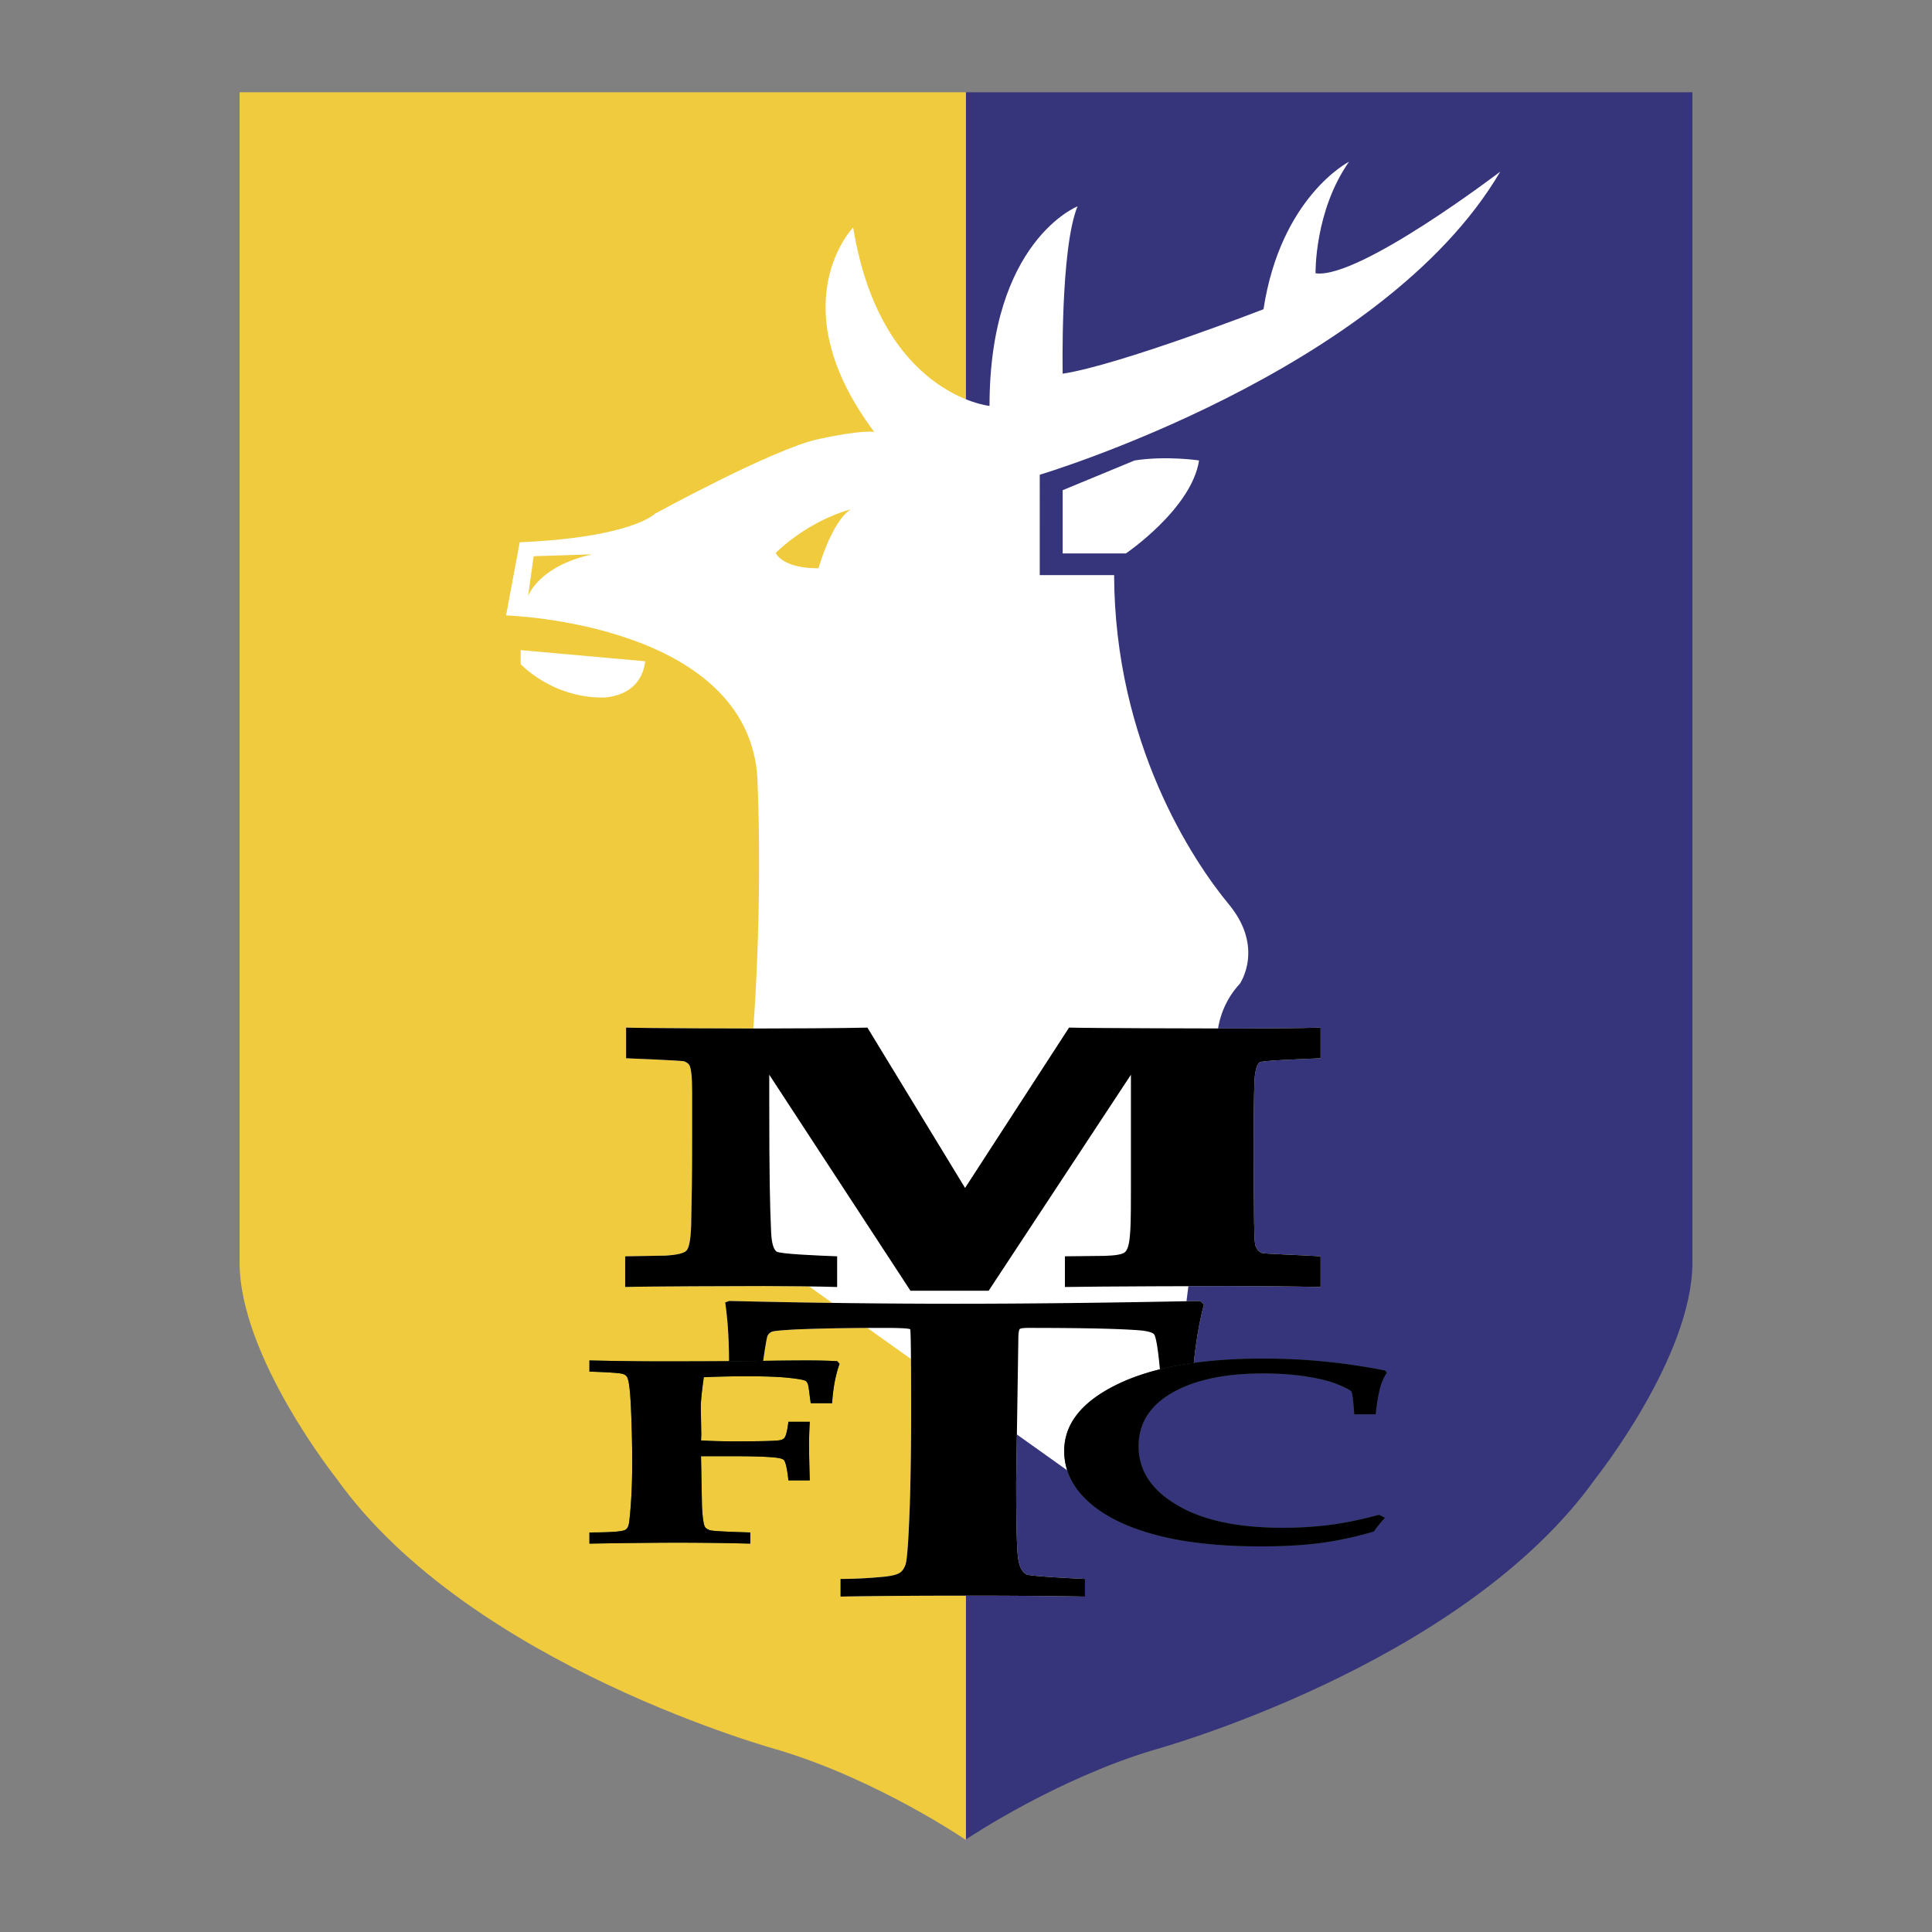
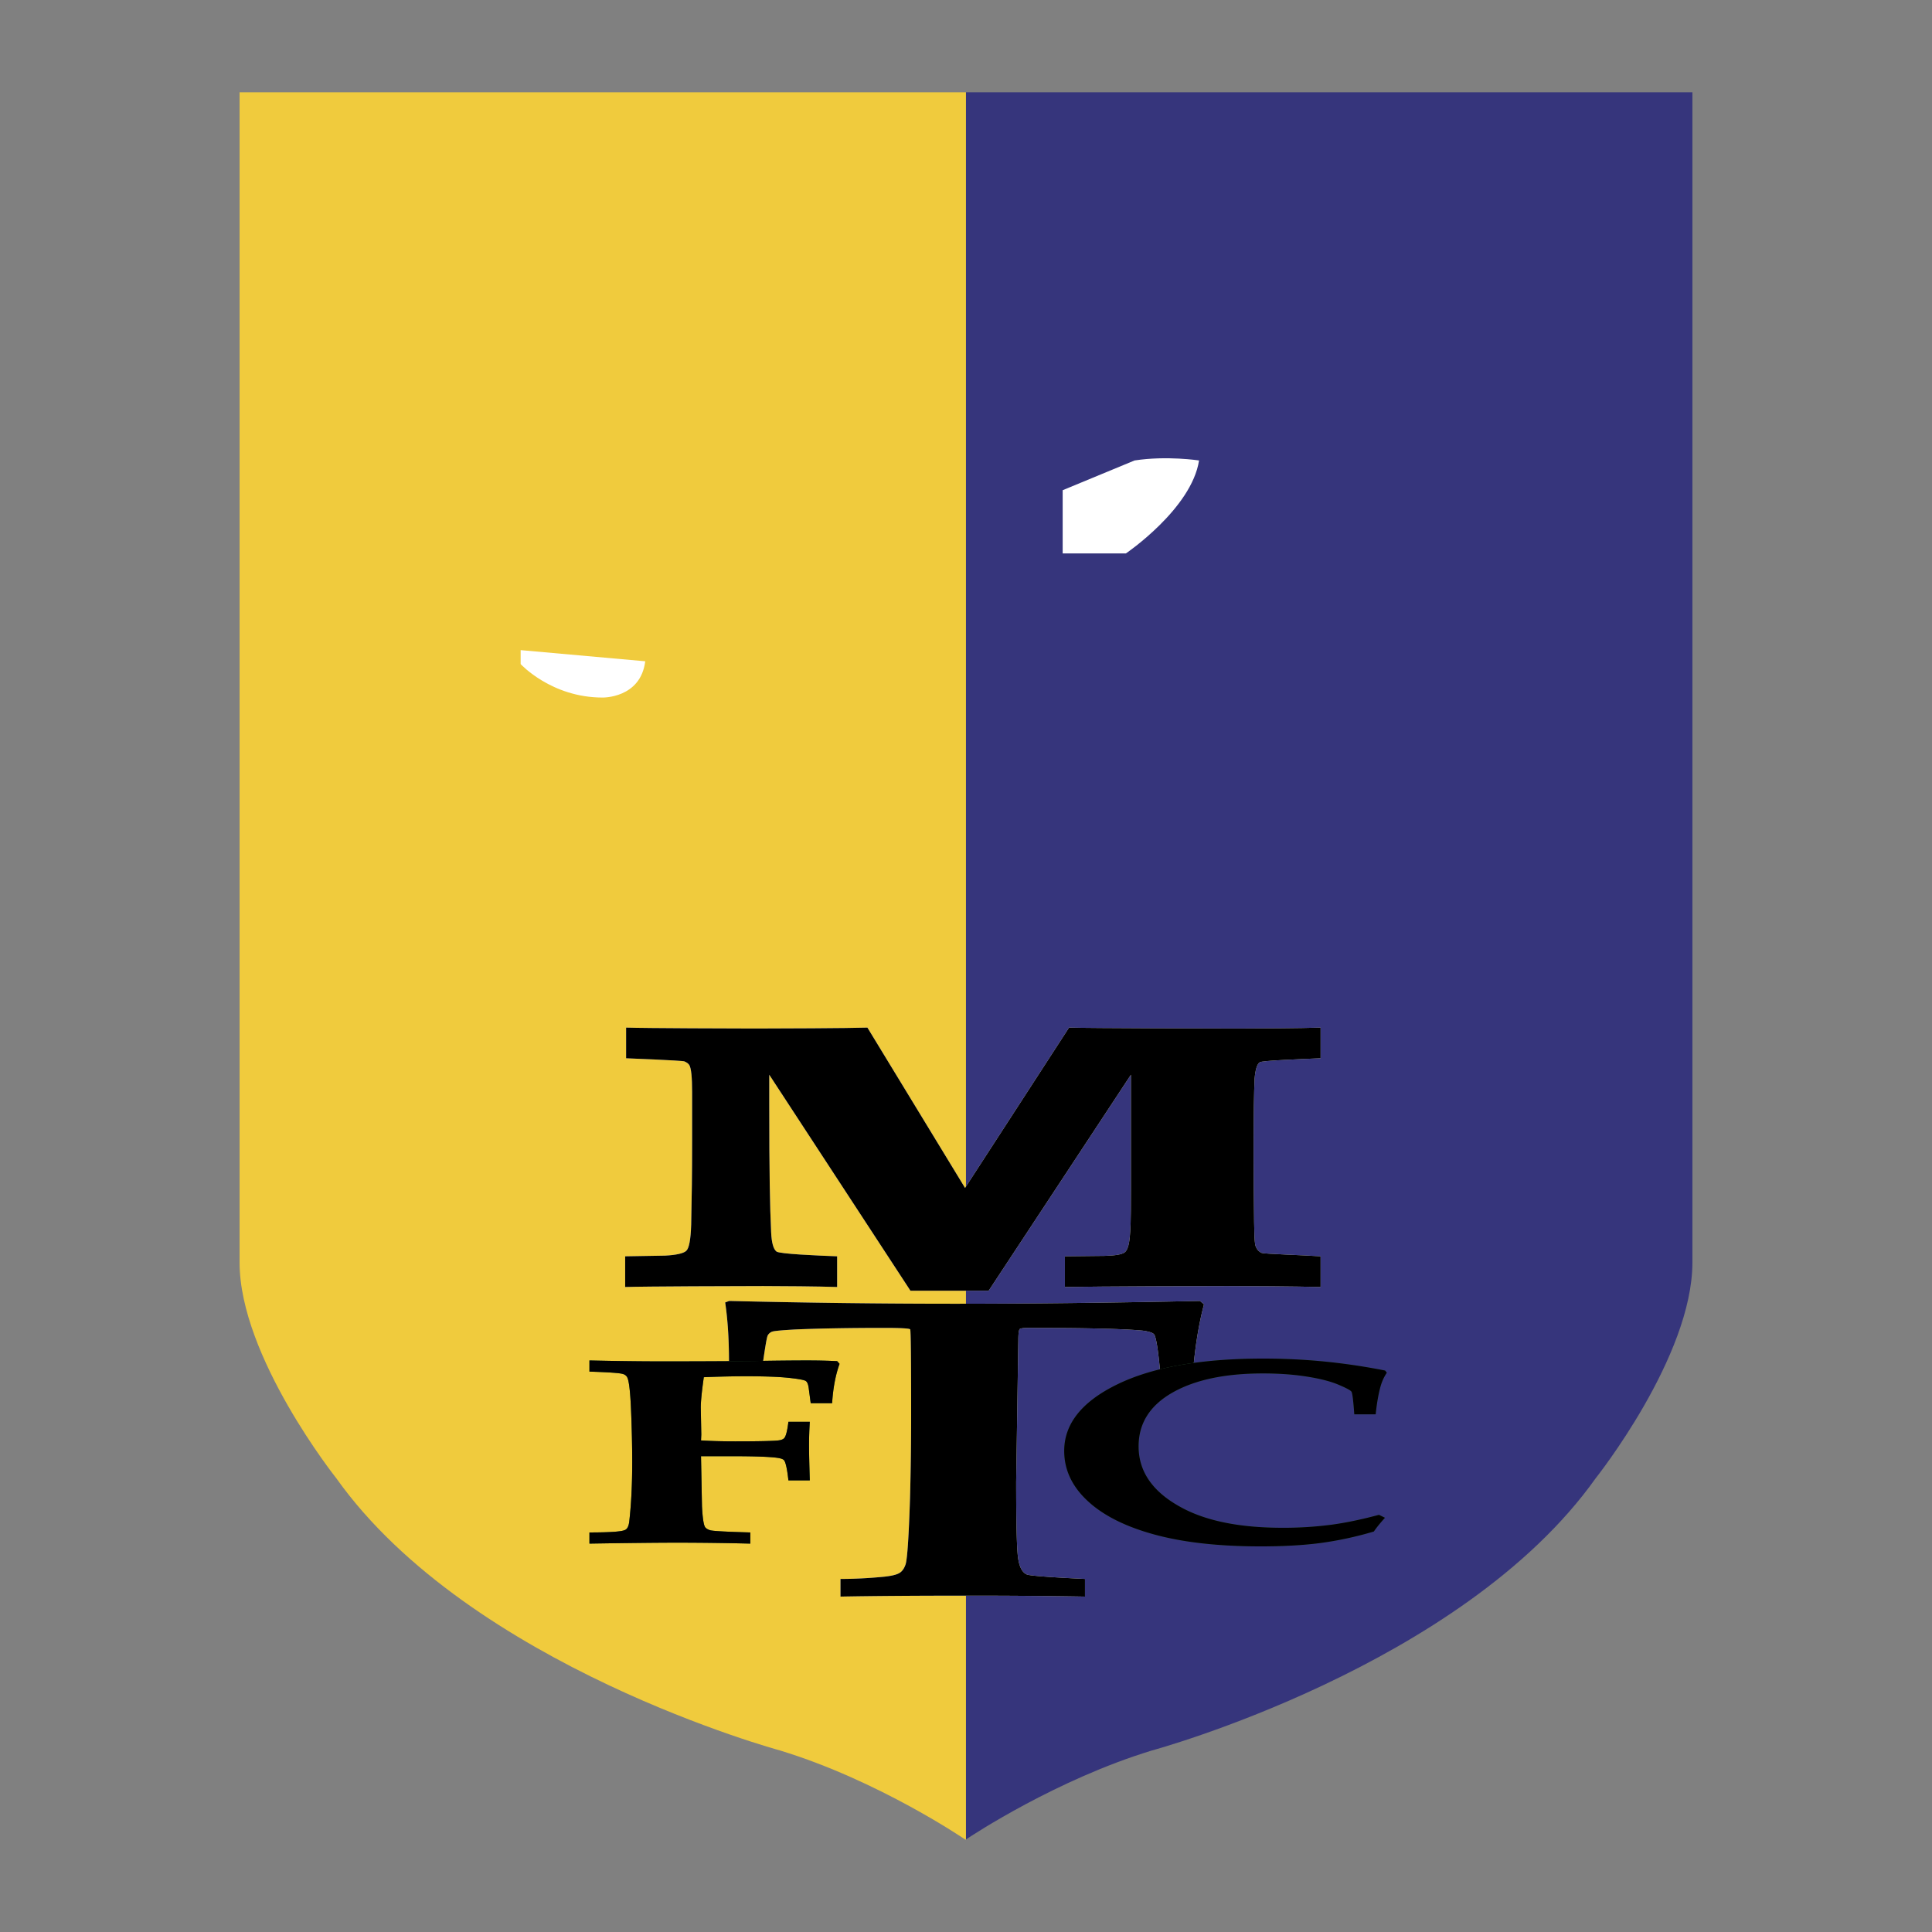
<svg xmlns="http://www.w3.org/2000/svg" width="2500" height="2500" viewBox="0 0 192.756 192.756">
  <rect x="0" y="0" width="192.756" height="192.756" fill="#808080" stroke="none" />
  <g fill-rule="evenodd" clip-rule="evenodd">
    <path fill="#fff" fill-opacity="0" d="M0 0h192.756v192.756H0V0z" />
    <path d="M23.903 9.207v116.754c0 9.4 9.647 21.52 9.647 21.52 13.358 18.801 44.278 27.164 44.278 27.164 9.894 3.016 18.502 8.904 18.502 8.904l.046-.029V9.207H23.903z" fill="#f0cb3d" />
    <path d="M96.376 9.207V183.52c.659-.441 9.053-5.98 18.551-8.875 0 0 30.92-8.363 44.277-27.164 0 0 9.648-12.119 9.648-21.52V9.207H96.376z" fill="#36357c" />
    <path d="M60.107 69.594s3.803.092 4.268-3.618l-12.43-1.113v1.392c-.001-.001 3.06 3.339 8.162 3.339zM106.023 55.216h6.309s6.555-4.452 7.297-9.276c0 0-3.217-.494-6.432 0l-7.174 2.968v6.308z" fill="#fff" />
-     <path d="M122.596 90.218c3.588 4.329 1.113 7.915 1.113 7.915-2.967 3.217-2.225 7.051-2.225 7.051l-3.588 28.445-9.275 14.594-29.684-21.148-3.463-.99-2.227-7.545c3.339-18.799 2.35-39.948 2.35-39.948 0-16.449-25.107-17.191-25.107-17.191l1.361-7.297c11.255-.495 13.481-2.844 13.481-2.844s11.75-6.432 16.202-7.421c4.51-1.003 5.689-.742 5.689-.742C77.7 30.358 85.12 22.69 85.12 22.69 87.841 39.387 98.725 40.5 98.725 40.5c0-16.449 8.781-19.913 8.781-19.913-1.732 4.206-1.484 16.697-1.484 16.697 5.689-.865 20.037-6.431 20.037-6.431 1.73-11.255 8.533-14.718 8.533-14.718-3.463 4.947-3.34 11.131-3.34 11.131 4.328.619 18.428-10.141 18.428-10.141-11.748 20.036-45.945 30.24-45.945 30.24V57.38h7.42c.062 16.759 7.855 28.509 11.441 32.838zM53.243 55.494l-.556 3.989s1.011-2.998 6.4-4.175l-5.844.186zm24.149-.34s.557 1.546 4.267 1.546c0 0 1.314-4.669 3.215-5.875 0 0-3.865.897-7.482 4.329z" fill="#fff" />
    <path d="M83.854 159.293v-1.762c1.389 0 2.836-.074 4.346-.221.707-.074 1.205-.189 1.498-.35.292-.158.511-.457.658-.898.17-.59.315-2.793.438-6.611.073-2.717.11-5.496.11-8.336 0-5.559-.032-8.385-.093-8.482s-.927-.148-2.593-.148c-3.409 0-6.338.051-8.79.152-1.423.076-2.226.152-2.411.229a.827.827 0 0 0-.423.377c-.098.178-.305 1.439-.625 3.787h-3.247c.048-2.736-.075-5.1-.371-7.084l.403-.15c7.716.186 15.226.279 22.526.279 7.276 0 15.42-.094 24.438-.279l.404.34c-.521 1.959-.893 4.258-1.113 6.895h-3.246c-.215-2.418-.43-3.73-.645-3.934-.168-.152-.549-.266-1.145-.344-1.908-.178-5.699-.268-11.373-.268-.479 0-.764.039-.857.111-.098.098-.145.48-.145 1.141l-.215 14.123c0 4.094.062 6.607.186 7.539s.418 1.496.885 1.691c.318.121 2.25.27 5.795.441v1.762c-3.6-.062-7.422-.094-11.463-.094-5.316 0-9.626.031-12.932.094z" fill="#fff" />
    <path d="M83.854 159.293v-1.762c1.389 0 2.836-.074 4.346-.221.707-.074 1.205-.189 1.498-.35.292-.158.511-.457.658-.898.17-.59.315-2.793.438-6.611.073-2.717.11-5.496.11-8.336 0-5.559-.032-8.385-.093-8.482s-.927-.148-2.593-.148c-3.409 0-6.338.051-8.79.152-1.423.076-2.226.152-2.411.229a.827.827 0 0 0-.423.377c-.098.178-.305 1.439-.625 3.787h-3.247c.048-2.736-.075-5.1-.371-7.084l.403-.15c7.716.186 15.226.279 22.526.279 7.276 0 15.42-.094 24.438-.279l.404.34c-.521 1.959-.893 4.258-1.113 6.895h-3.246c-.215-2.418-.43-3.73-.645-3.934-.168-.152-.549-.266-1.145-.344-1.908-.178-5.699-.268-11.373-.268-.479 0-.764.039-.857.111-.098.098-.145.48-.145 1.141l-.215 14.123c0 4.094.062 6.607.186 7.539s.418 1.496.885 1.691c.318.121 2.25.27 5.795.441v1.762c-3.6-.062-7.422-.094-11.463-.094-5.316 0-9.626.031-12.932.094z" />
    <path d="M58.809 154.006v-1.113c2.018 0 3.194-.08 3.528-.24.253-.094.404-.404.453-.928.19-1.686.286-3.633.286-5.844 0-1.635-.041-3.393-.119-5.268-.08-1.875-.214-2.957-.405-3.244a.691.691 0 0 0-.405-.285c-.271-.096-1.384-.176-3.338-.238v-1.113c2.786.062 5.182.092 7.188.092 2.927 0 6-.012 9.216-.037 2.116-.037 3.899-.055 5.349-.055 1.035 0 2.022.023 2.961.07l.239.268c-.4 1.109-.648 2.418-.742 3.928h-2.134l-.186-1.393c-.046-.447-.15-.725-.312-.828-.163-.105-.732-.207-1.712-.312-.979-.104-2.379-.156-4.199-.156-1.342 0-2.762.031-4.258.094-.202 1.416-.302 2.426-.302 3.025l.051 2.703-.027.578c.942.062 2.081.094 3.417.094 2.403 0 3.848-.033 4.335-.098.252-.031.432-.104.542-.217.173-.176.314-.721.425-1.635h2.133c-.049.785-.074 1.57-.074 2.357 0 .721.025 1.885.074 3.486H78.66c-.126-1.152-.275-1.826-.448-2.021-.094-.098-.29-.17-.589-.219-.755-.113-2.287-.172-4.595-.172H69.94l.096 5c.063 1.211.174 1.914.333 2.104.111.129.278.225.502.289.317.08 1.646.15 3.986.215v1.113a297.612 297.612 0 0 0-7.186-.094c-1.981 0-4.935.031-8.862.094zM137.582 151.135l.598.293c-.422.459-.793.914-1.113 1.371a35.134 35.134 0 0 1-5.352 1.152c-1.717.221-3.691.332-5.928.332-4.182 0-7.719-.393-10.607-1.182-2.891-.787-5.111-1.904-6.668-3.354-1.557-1.447-2.336-3.109-2.336-4.988 0-2.705 1.762-4.916 5.285-6.635 3.521-1.719 8.383-2.578 14.584-2.578 2.061 0 4.104.1 6.123.297a63 63 0 0 1 6.027.896l.17.215a4.746 4.746 0 0 0-.619 1.338c-.215.766-.381 1.705-.494 2.818h-2.135c-.096-1.377-.189-2.133-.285-2.268-.096-.137-.531-.369-1.305-.695-.775-.328-1.822-.596-3.143-.805-1.322-.209-2.781-.314-4.379-.314-3.797 0-6.814.643-9.053 1.926-2.236 1.283-3.355 3.064-3.355 5.348 0 2.473 1.354 4.467 4.061 5.986 2.5 1.426 5.934 2.139 10.297 2.139a36.9 36.9 0 0 0 4.74-.287c1.473-.189 3.102-.527 4.887-1.005z" fill="#33603b" />
    <path d="M58.809 154.006v-1.113c2.018 0 3.194-.08 3.528-.24.253-.094.404-.404.453-.928.19-1.686.286-3.633.286-5.844 0-1.635-.041-3.393-.119-5.268-.08-1.875-.214-2.957-.405-3.244a.691.691 0 0 0-.405-.285c-.271-.096-1.384-.176-3.338-.238v-1.113c2.786.062 5.182.092 7.188.092 2.927 0 6-.012 9.216-.037 2.116-.037 3.899-.055 5.349-.055 1.035 0 2.022.023 2.961.07l.239.268c-.4 1.109-.648 2.418-.742 3.928h-2.134l-.186-1.393c-.046-.447-.15-.725-.312-.828-.163-.105-.732-.207-1.712-.312-.979-.104-2.379-.156-4.199-.156-1.342 0-2.762.031-4.258.094-.202 1.416-.302 2.426-.302 3.025l.051 2.703-.027.578c.942.062 2.081.094 3.417.094 2.403 0 3.848-.033 4.335-.098.252-.031.432-.104.542-.217.173-.176.314-.721.425-1.635h2.133c-.049.785-.074 1.57-.074 2.357 0 .721.025 1.885.074 3.486H78.66c-.126-1.152-.275-1.826-.448-2.021-.094-.098-.29-.17-.589-.219-.755-.113-2.287-.172-4.595-.172H69.94l.096 5c.063 1.211.174 1.914.333 2.104.111.129.278.225.502.289.317.08 1.646.15 3.986.215v1.113a297.612 297.612 0 0 0-7.186-.094c-1.981 0-4.935.031-8.862.094zM137.582 151.135l.598.293c-.422.459-.793.914-1.113 1.371a35.134 35.134 0 0 1-5.352 1.152c-1.717.221-3.691.332-5.928.332-4.182 0-7.719-.393-10.607-1.182-2.891-.787-5.111-1.904-6.668-3.354-1.557-1.447-2.336-3.109-2.336-4.988 0-2.705 1.762-4.916 5.285-6.635 3.521-1.719 8.383-2.578 14.584-2.578 2.061 0 4.104.1 6.123.297a63 63 0 0 1 6.027.896l.17.215a4.746 4.746 0 0 0-.619 1.338c-.215.766-.381 1.705-.494 2.818h-2.135c-.096-1.377-.189-2.133-.285-2.268-.096-.137-.531-.369-1.305-.695-.775-.328-1.822-.596-3.143-.805-1.322-.209-2.781-.314-4.379-.314-3.797 0-6.814.643-9.053 1.926-2.236 1.283-3.355 3.064-3.355 5.348 0 2.473 1.354 4.467 4.061 5.986 2.5 1.426 5.934 2.139 10.297 2.139a36.9 36.9 0 0 0 4.74-.287c1.473-.189 3.102-.527 4.887-1.005z" />
    <path d="M96.284 118.523l10.376-16c1.859.062 15.127.092 16.801.092 1.969 0 6.465-.029 8.295-.092v3.061c-2.051.09-5.805.225-6.07.4-.268.178-.438.725-.516 1.641-.062 1.559-.094 3.029-.094 7.375 0 2.207.016 4.529.047 6.965.031 2.439.125 2.326.281 2.633.107.176.266.311.467.406.205.096 3.896.209 5.885.338v3.062c-2.504-.062-7.33-.094-9.289-.094-1.979 0-12.826.031-16.221.094v-3.062l3.949-.043c1.07-.029 1.738-.143 2.006-.342s.439-.711.516-1.533c.076-.824.115-1.375.115-4.623v-11.574l-14.193 21.549h-7.804l-14.086-21.549v2.883c0 6.928.061 10.211.186 12.82.046 1.047.223 1.693.533 1.936.309.244 4.058.402 6.053.477v3.062c-1.594-.062-5.784-.094-7.377-.094-2.375 0-11.914.031-13.772.094v-3.062l3.98-.068c1.122-.061 1.826-.219 2.11-.473.285-.252.449-1.123.496-2.613.061-3.031.093-4.824.093-8.348v-4.902c0-1.455-.091-2.344-.272-2.664-.09-.152-.256-.279-.499-.379-.242-.098-5.815-.311-5.815-.311v-3.061c1.859.062 11.103.092 12.887.092 2.074 0 9.267-.029 11.189-.092l9.743 15.999z" fill="#fff" />
    <path d="M96.284 118.523l10.376-16c1.859.062 15.127.092 16.801.092 1.969 0 6.465-.029 8.295-.092v3.061c-2.051.09-5.805.225-6.07.4-.268.178-.438.725-.516 1.641-.062 1.559-.094 3.029-.094 7.375 0 2.207.016 4.529.047 6.965.031 2.439.125 2.326.281 2.633.107.176.266.311.467.406.205.096 3.896.209 5.885.338v3.062c-2.504-.062-7.33-.094-9.289-.094-1.979 0-12.826.031-16.221.094v-3.062l3.949-.043c1.07-.029 1.738-.143 2.006-.342s.439-.711.516-1.533c.076-.824.115-1.375.115-4.623v-11.574l-14.193 21.549h-7.804l-14.086-21.549v2.883c0 6.928.061 10.211.186 12.82.046 1.047.223 1.693.533 1.936.309.244 4.058.402 6.053.477v3.062c-1.594-.062-5.784-.094-7.377-.094-2.375 0-11.914.031-13.772.094v-3.062l3.98-.068c1.122-.061 1.826-.219 2.11-.473.285-.252.449-1.123.496-2.613.061-3.031.093-4.824.093-8.348v-4.902c0-1.455-.091-2.344-.272-2.664-.09-.152-.256-.279-.499-.379-.242-.098-5.815-.311-5.815-.311v-3.061c1.859.062 11.103.092 12.887.092 2.074 0 9.267-.029 11.189-.092l9.743 15.999z" />
  </g>
</svg>